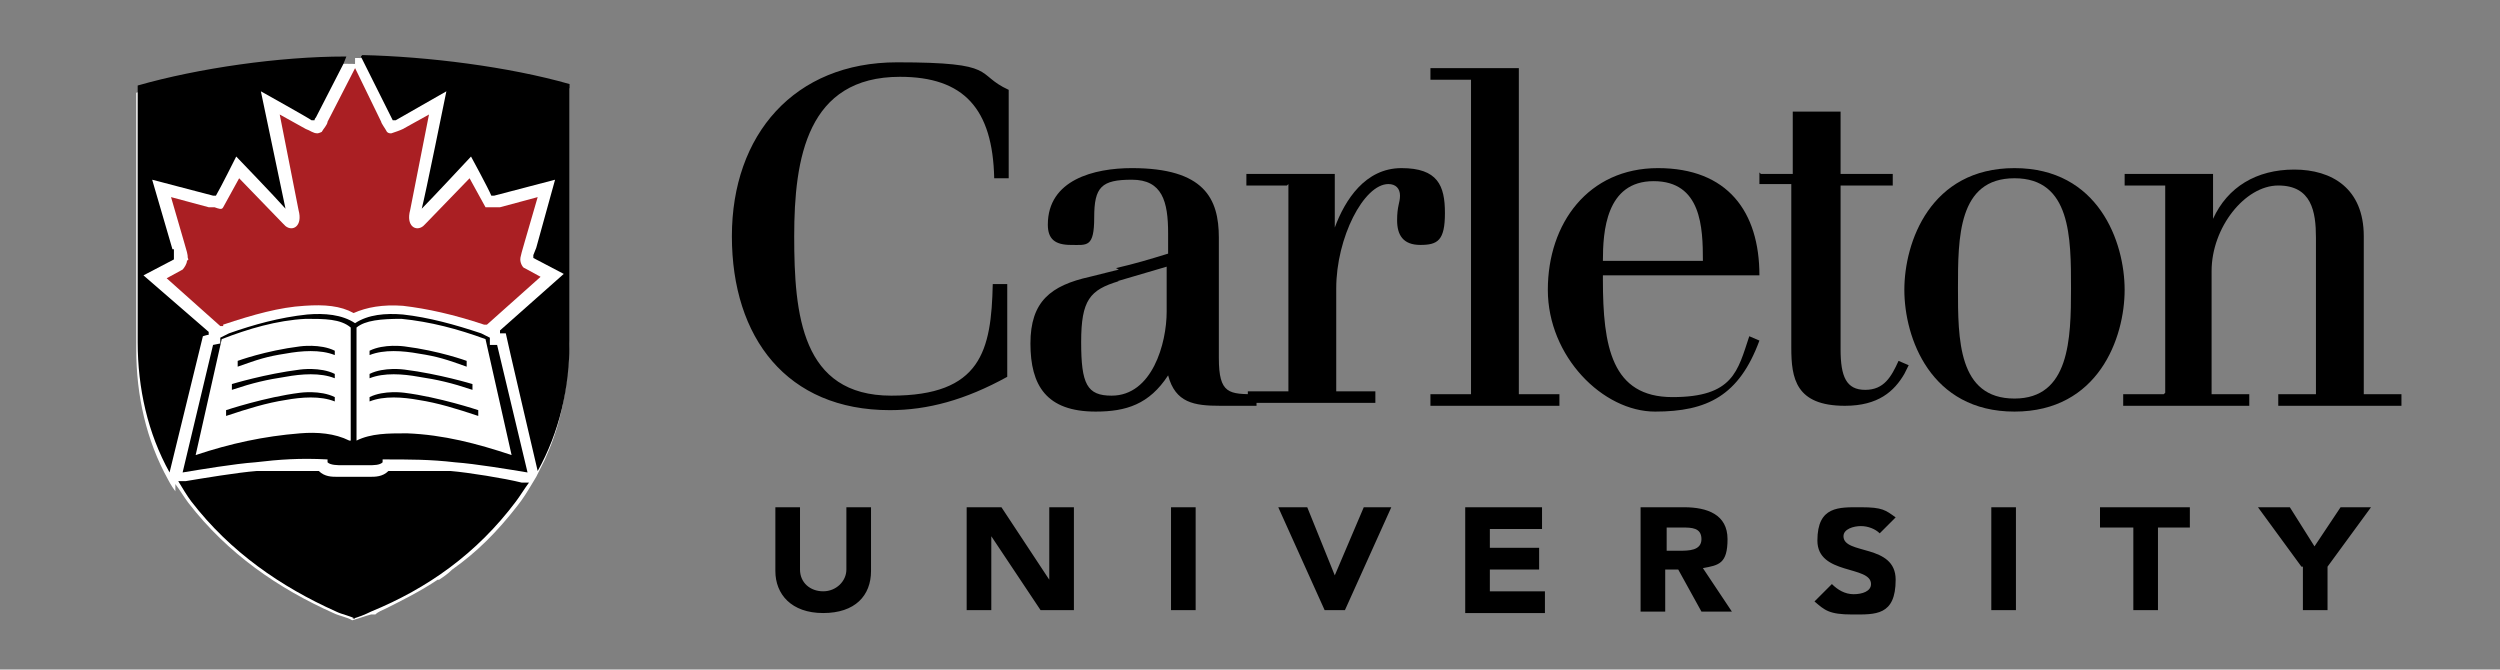
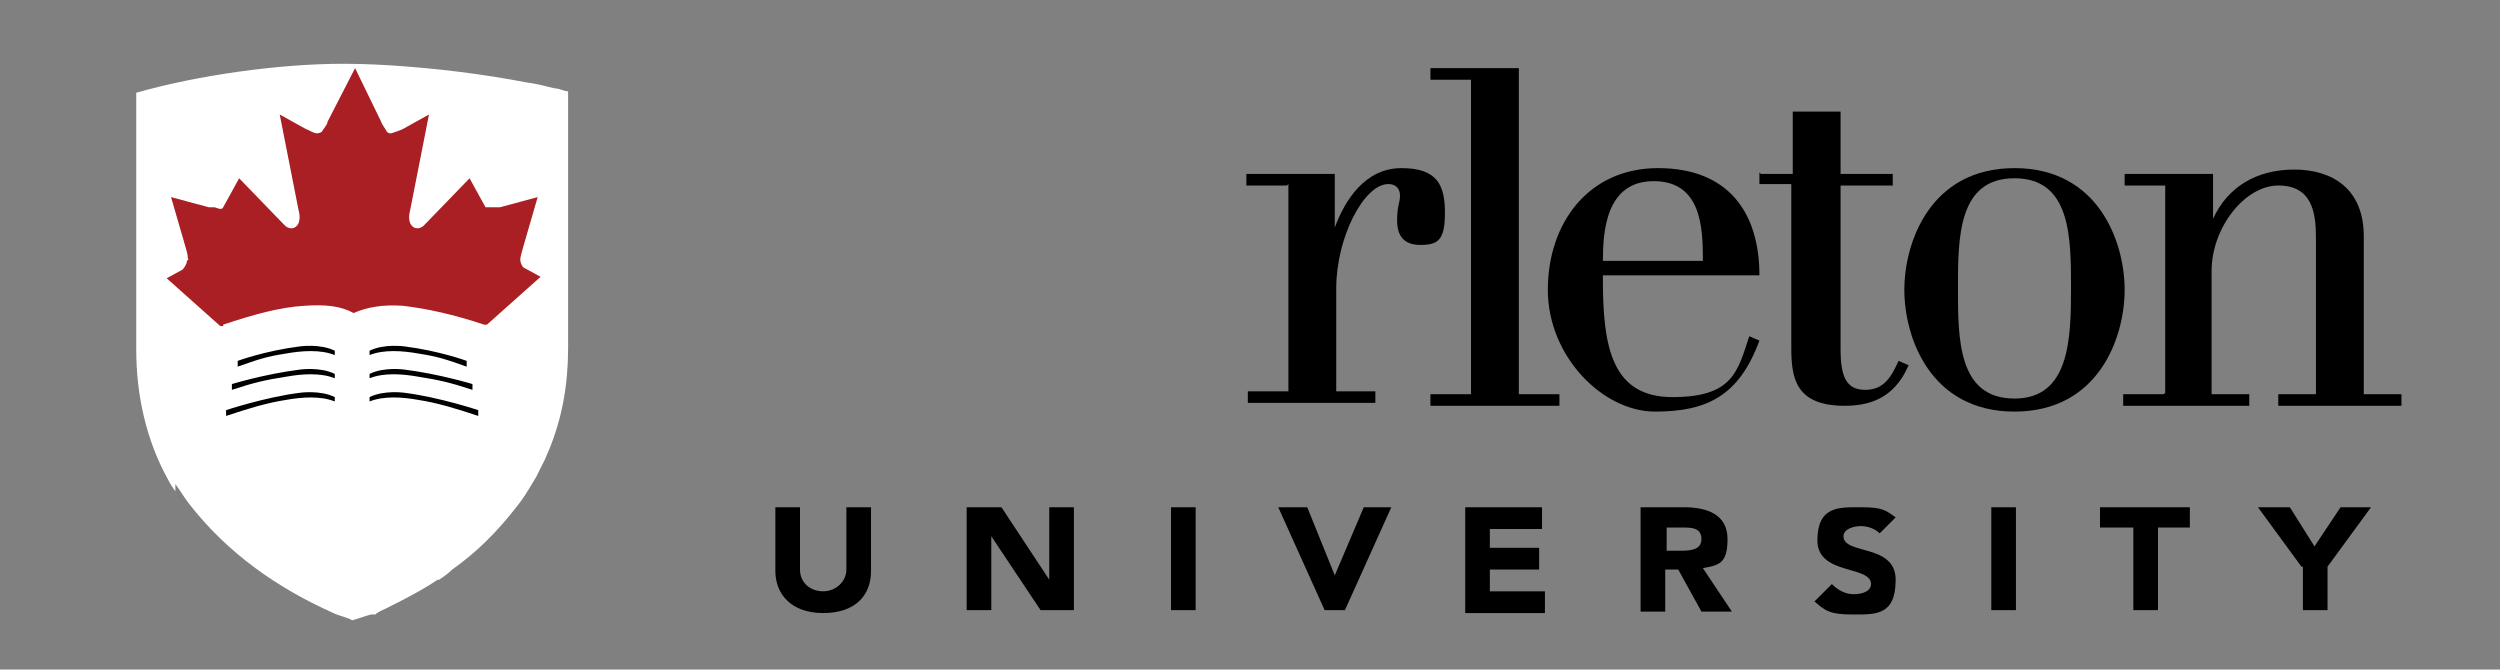
<svg xmlns="http://www.w3.org/2000/svg" version="1.1" viewBox="0 0 172.5 46.2">
  <rect x="0" y="0" width="172.5" height="46.2" fill="#808080" stroke="none" />
  <defs>
    <style>
      .cls-1 {
        fill: #fff;
      }

      .cls-2 {
        fill: #aa1f23;
      }
    </style>
  </defs>
  <g>
    <g id="Layer_1">
      <g>
        <path class="cls-1" d="M12.1,33.4c.3.4.6.9.9,1.3,2.7,3.5,6.2,5.9,10,7.6.4.2,1,.3,1.3.5.4-.1.9-.3,1.3-.4h.3c.2-.2.5-.3.7-.4,1.2-.6,2.4-1.2,3.6-2,0,0,0,0,.1,0,.3-.2.6-.4.9-.7,1.7-1.2,3.1-2.6,4.5-4.4.4-.5.7-1,1-1.5l.3-.5s0,0,0,0c.2-.4.4-.8.6-1.2.1-.2.2-.5.3-.7.9-2.2,1.3-4.5,1.3-7,0,0,0-13.1,0-17.7-.3,0-.6-.2-.9-.2-.5-.1-1.1-.3-1.9-.4-3.1-.6-6.4-1-9.6-1.2h0s-1.6-.1-3.1-.1h0c-4.5,0-10.1.8-14.3,2,0,4.6,0,17.7,0,17.7,0,3.2.7,6.3,2.2,9,0,0,.2.4.5.8Z" />
-         <path d="M69.6,12.3h-1c-.1-4.8-2.1-7-6.5-7-6.4,0-7.3,5.6-7.3,11s.5,11,6.7,11,6.9-3.1,7-7.7h1v6.4c-2.9,1.6-5.5,2.3-8.1,2.3-7.1,0-10.9-5-10.9-12s4.3-12,11.4-12,5.3.8,7.7,1.9v6.1h0,0ZM77,18.5c1.3-.3,2.3-.6,3.6-1v-1.4c0-2.2-.4-3.7-2.5-3.7s-2.6.5-2.6,2.6-.5,1.9-1.6,1.9-1.6-.4-1.6-1.4c0-3.1,3.2-3.9,5.8-3.9,5,0,6,2.1,6,4.8v8.3c0,2.5.7,2.5,2.6,2.5v.8h-2.5c-1.8,0-3.1-.2-3.6-2.1-1.3,2-2.9,2.5-5,2.5-3.4,0-4.5-1.8-4.5-4.7s1.4-4,4.1-4.6l2-.5h0ZM77.2,19.4c-2,.6-2.6,1.3-2.6,4.2s.4,3.7,2.1,3.7c2.8,0,3.8-3.6,3.8-5.8v-3.1l-3.4,1h0Z" />
        <path d="M88.8,12.8h-2.8v-.8h6.1v3.7h0c.7-1.9,2.1-4.1,4.6-4.1s3,1.2,3,3.1-.5,2.2-1.7,2.2-1.6-.7-1.6-1.7.2-1.2.2-1.7-.3-.8-.8-.8c-1.7,0-3.6,3.7-3.6,7.2v7.1h2.7v.8h-8.8v-.8h2.8v-14.3h0,0Z" />
        <path d="M98.7,4.7h6.1v22.5h2.8v.8h-8.9v-.8h2.8V5.5h-2.8v-.8" />
        <path d="M110.6,19v.3c0,4.6.6,8.1,4.8,8.1s4.5-1.8,5.3-4.2l.7.3c-1.4,3.8-3.6,4.9-7.2,4.9s-7.4-3.8-7.4-8.4,2.8-8.4,7.6-8.4,7,3,7,7.4h-10.9s0,0,0,0ZM117.5,18c0-2.3-.1-5.5-3.4-5.5s-3.5,3.5-3.5,5.5h7ZM121.5,12h2.2v-4.3h3.3v4.3h3.6v.8h-3.6v11.3c0,1.9.4,2.8,1.7,2.8s1.8-.9,2.3-2l.7.3-.3.6c-.7,1.2-1.8,2.2-4.1,2.2-3.4,0-3.7-1.9-3.7-4v-11.3h-2.2v-.8h0Z" />
        <path d="M139,11.6c5.8,0,7.6,5.1,7.6,8.4s-1.8,8.4-7.6,8.4-7.6-5.1-7.6-8.4,1.8-8.4,7.6-8.4ZM139,27.5c3.8,0,3.9-4.1,3.9-7.6s0-7.6-3.9-7.6-3.9,4.1-3.9,7.6,0,7.6,3.9,7.6Z" />
        <path d="M149.4,27.1v-14.3h-2.8v-.8h6.1v3.1h0c1-2.2,3-3.4,5.6-3.4s4.8,1.3,4.8,4.6v10.9h2.6v.8h-8.5v-.8h2.6v-10.8c0-1.8-.3-3.6-2.6-3.6s-4.6,2.9-4.6,5.9v8.5h2.6v.8h-8.7v-.8h2.8ZM60.1,39.4c0,1.7-1.1,2.9-3.3,2.9s-3.3-1.3-3.3-2.9v-4.4h1.7v4.3c0,.9.7,1.5,1.6,1.5s1.6-.7,1.6-1.5v-4.3h1.7v4.4h0ZM66.7,35h2.4l3.3,5h0v-5h1.7v7.1h-2.3l-3.4-5.1h0v5.1h-1.7v-7.1M80.8,35h1.7v7.1h-1.7M88.2,35h2l1.9,4.7h0l2-4.7h1.9l-3.2,7.1h-1.4M101.1,35h5.3v1.5h-3.6v1.3h3.4v1.5h-3.4v1.5h3.8v1.5h-5.5v-7.1M113.2,35h3c1.6,0,3,.5,3,2.2s-.6,1.8-1.7,2l2,3h-2.1l-1.6-2.9h-.9v2.9h-1.7v-7.1h0ZM114.9,38h1c.6,0,1.5,0,1.5-.8s-.7-.8-1.3-.8h-1.1v1.6h0ZM129.7,36.8c-.3-.3-.8-.5-1.3-.5s-1.2.2-1.2.7c0,1.3,3.6.5,3.6,3s-1.4,2.4-3,2.4-1.9-.3-2.6-.9l1.2-1.2c.4.4.9.7,1.5.7s1.2-.2,1.2-.7c0-1.3-3.7-.6-3.7-3s1.5-2.3,3-2.3,1.7.2,2.4.7l-1.2,1.2h0ZM137.4,35h1.7v7.1h-1.7M147.1,36.4h-2.2v-1.4h6.2v1.4h-2.2v5.7h-1.7v-5.7M158.8,39.1l-3-4.1h2.2l1.7,2.7,1.8-2.7h2.1l-3,4.1v3h-1.7v-3" />
-         <path class="cls-1" d="M24.3,42.7l1.6-.5c4.3-2,7.2-4.1,9.8-7.5,2.5-3.3,3.4-6.6,3.6-11,0,0,0-14.2,0-17.6-1.5-.9-10.7-2.1-14.8-2.1" />
-         <path d="M34.2,23.8h-.4c0-.1,0-.5,0-.5l-.6-.3c-1.8-.6-3.6-1.1-5.4-1.3-1.2-.1-2.4,0-3.3.6-.9-.6-2.1-.7-3.3-.6-1.9.2-3.7.7-5.4,1.3l-.6.3v.4c0,0-.5.1-.5.1l-2.1,8.8c1.2-.2,3.6-.6,5-.7,1.7-.2,3.1-.3,5-.2,0,0,0,.1,0,.2.2.2.7.2,1,.2.4,0,.5,0,.9,0,.4,0,.5,0,.9,0,.4,0,.8,0,1-.2,0,0,0-.1,0-.2,1.9,0,3.3,0,5,.2,1.4.1,3.8.5,5,.7,0,0-2.1-8.8-2.1-8.8ZM24.1,30.4c-1-.5-2.2-.6-3.4-.5-2.5.2-4.8.7-7.2,1.5l1.8-8c1.8-.7,3.8-1.3,5.8-1.4,1.3,0,2.4,0,3.1.6v7.8c0,0,0,0,0,0ZM28,29.9c-1.2,0-2.4,0-3.4.5v-7.8c.6-.5,1.7-.6,3.1-.6,2,.2,3.9.7,5.8,1.4l1.8,8c-2.4-.8-4.7-1.4-7.2-1.5Z" />
-         <path d="M24.9,3.9l2.1,4.2h0s0,0,.1.2c0,0,.1,0,.2,0l3.5-2s-1.5,7.4-1.7,8.1c.7-.7,3.4-3.6,3.4-3.6,0,0,1.2,2.2,1.4,2.7h.4c0,0-.2,0-.2,0l4.2-1.1-1.3,4.7s0,0,0,0h0s0,0,0,0h0s-.2.5-.2.5c0,0,0,.2,0,.2l2.1,1.1-4.4,3.9c0,0,0,.2,0,.2h.4c0,.1,2.2,9.5,2.2,9.5,1.5-2.7,2.2-5.7,2.2-9,0,0,0-13.1,0-17.7-4.2-1.2-9.8-1.9-14.3-2M24.3,42.7c.4-.1.9-.3,1.3-.5,3.9-1.6,7.3-4,10-7.6.3-.4.6-.9.9-1.3h-.5c-1.2-.3-3.7-.7-4.9-.8-.1,0-.3,0-.4,0,0,0,0,0,0,0-.1,0-.3,0-.4,0h0c-.1,0-.3,0-.4,0,0,0,0,0,0,0-.1,0-.3,0-.4,0-.9,0-1.8,0-2.7,0h0c-.4.4-.9.4-1.3.4h-.2s-.2,0-.2,0h-.7s-.9,0-.9,0h-.2c-.4,0-.9,0-1.3-.4,0,0,0,0,0,0-.8,0-1.5,0-2.3,0h-.5s0,0,0,0c0,0-.2,0-.3,0,0,0,0,0,0,0,0,0-.2,0-.2,0,0,0,0,0,0,0,0,0-.2,0-.2,0,0,0,0,0,0,0,0,0-.1,0-.2,0,0,0,0,0-.1,0h-.2c0,0-.2,0-.3,0-1.3.1-3.7.5-4.9.7h-.5c.3.5.6,1,.9,1.4,2.7,3.5,6.2,5.9,10,7.6.4.2,1,.3,1.3.5M23.8,3.9c-4.5,0-10.1.8-14.3,2,0,4.6,0,17.7,0,17.7,0,3.2.7,6.3,2.2,9l2.3-9.4s.3-.1.4-.1c0,0,0-.1,0-.2l-4.5-3.9s1.9-1,2.1-1.1c0,0,0-.2,0-.3v-.4c-.1,0-.1,0-.1,0l-1.4-4.8,4.2,1.1h-.2s.3,0,.4,0c.3-.5,1.4-2.7,1.4-2.7,0,0,2.7,2.8,3.4,3.6l-1.7-8.1s3.4,1.9,3.5,2c0,0,.1,0,.2,0,0-.1.1-.2.1-.2h0s1.9-3.7,1.9-3.7l.2-.5" />
        <path class="cls-2" d="M12.9,18c0,.2-.2.5-.3.6l-1.1.6,3.7,3.3h.2c0,0,0-.1,0-.1,2.1-.7,3.9-1.2,5.6-1.3,1.4-.1,2.5,0,3.4.5.9-.4,2-.6,3.4-.5,1.7.2,3.5.6,5.6,1.3h0s.2,0,.2,0l3.7-3.3-1.1-.6c-.1,0-.3-.3-.3-.6,0,0,0,0,0,0,0,0,0,0,0,0,0-.1,0-.1.1-.5,0,0,.2-.7.2-.7l.9-3.1-2.6.7c-.1,0-.3,0-.4,0-.2,0-.4,0-.6,0l-1.1-2-3,3.1-.2.2c-.5.4-1.2,0-.9-1.1l1.3-6.6-1.8,1c-.2.1-.5.2-.8.3-.1,0-.2,0-.3-.1-.1-.2-.4-.6-.4-.7l-1.8-3.7-1.9,3.7c0,.2-.3.5-.4.7,0,0-.2.1-.3.1-.3,0-.5-.2-.8-.3l-1.8-1,1.3,6.6c.3,1.1-.4,1.5-.9,1.1l-.2-.2-3-3.1-1.1,2c-.1.2-.3.1-.6,0-.1,0-.3,0-.4,0l-2.6-.7.9,3.1s.2.7.2.7c.1.4,0,.3.1.5h0s0,0,0,0h0ZM26.6,9.2c0,0,0-.1,0,0ZM22.1,9.2c0-.1,0,0,0,0Z" />
        <path d="M23.1,24.5c-1-.4-2.3-.3-3.4-.1-1.3.2-1.9.4-3.3.9v-.4c0,0,1.9-.7,4.3-1,0,0,1.4-.2,2.4.3v.3h0ZM23.1,26.1c-1-.4-2.3-.3-3.4-.1-1.3.2-2.2.4-3.7.9v-.4c0,0,2.3-.7,4.7-1,0,0,1.4-.2,2.4.3v.3h0ZM23.1,27.7c-1-.4-2.3-.3-3.4-.1-1.3.2-2.6.6-4.1,1.1v-.4c0,0,2.7-.9,5.1-1.2,0,0,1.4-.2,2.4.3v.3h0ZM25.5,24.5c1-.4,2.3-.3,3.4-.1,1.3.2,1.9.4,3.3.9v-.4c0,0-1.9-.7-4.3-1,0,0-1.4-.2-2.4.3v.3h0,0ZM25.5,26.1c1-.4,2.3-.3,3.4-.1,1.3.2,2.2.4,3.7.9v-.4c0,0-2.3-.7-4.7-1,0,0-1.4-.2-2.4.3v.3h0,0ZM25.5,27.7c1-.4,2.3-.3,3.4-.1,1.3.2,2.6.6,4.1,1.1v-.4c0,0-2.7-.9-5.1-1.2,0,0-1.4-.2-2.4.3v.3h0,0Z" />
      </g>
    </g>
  </g>
</svg>